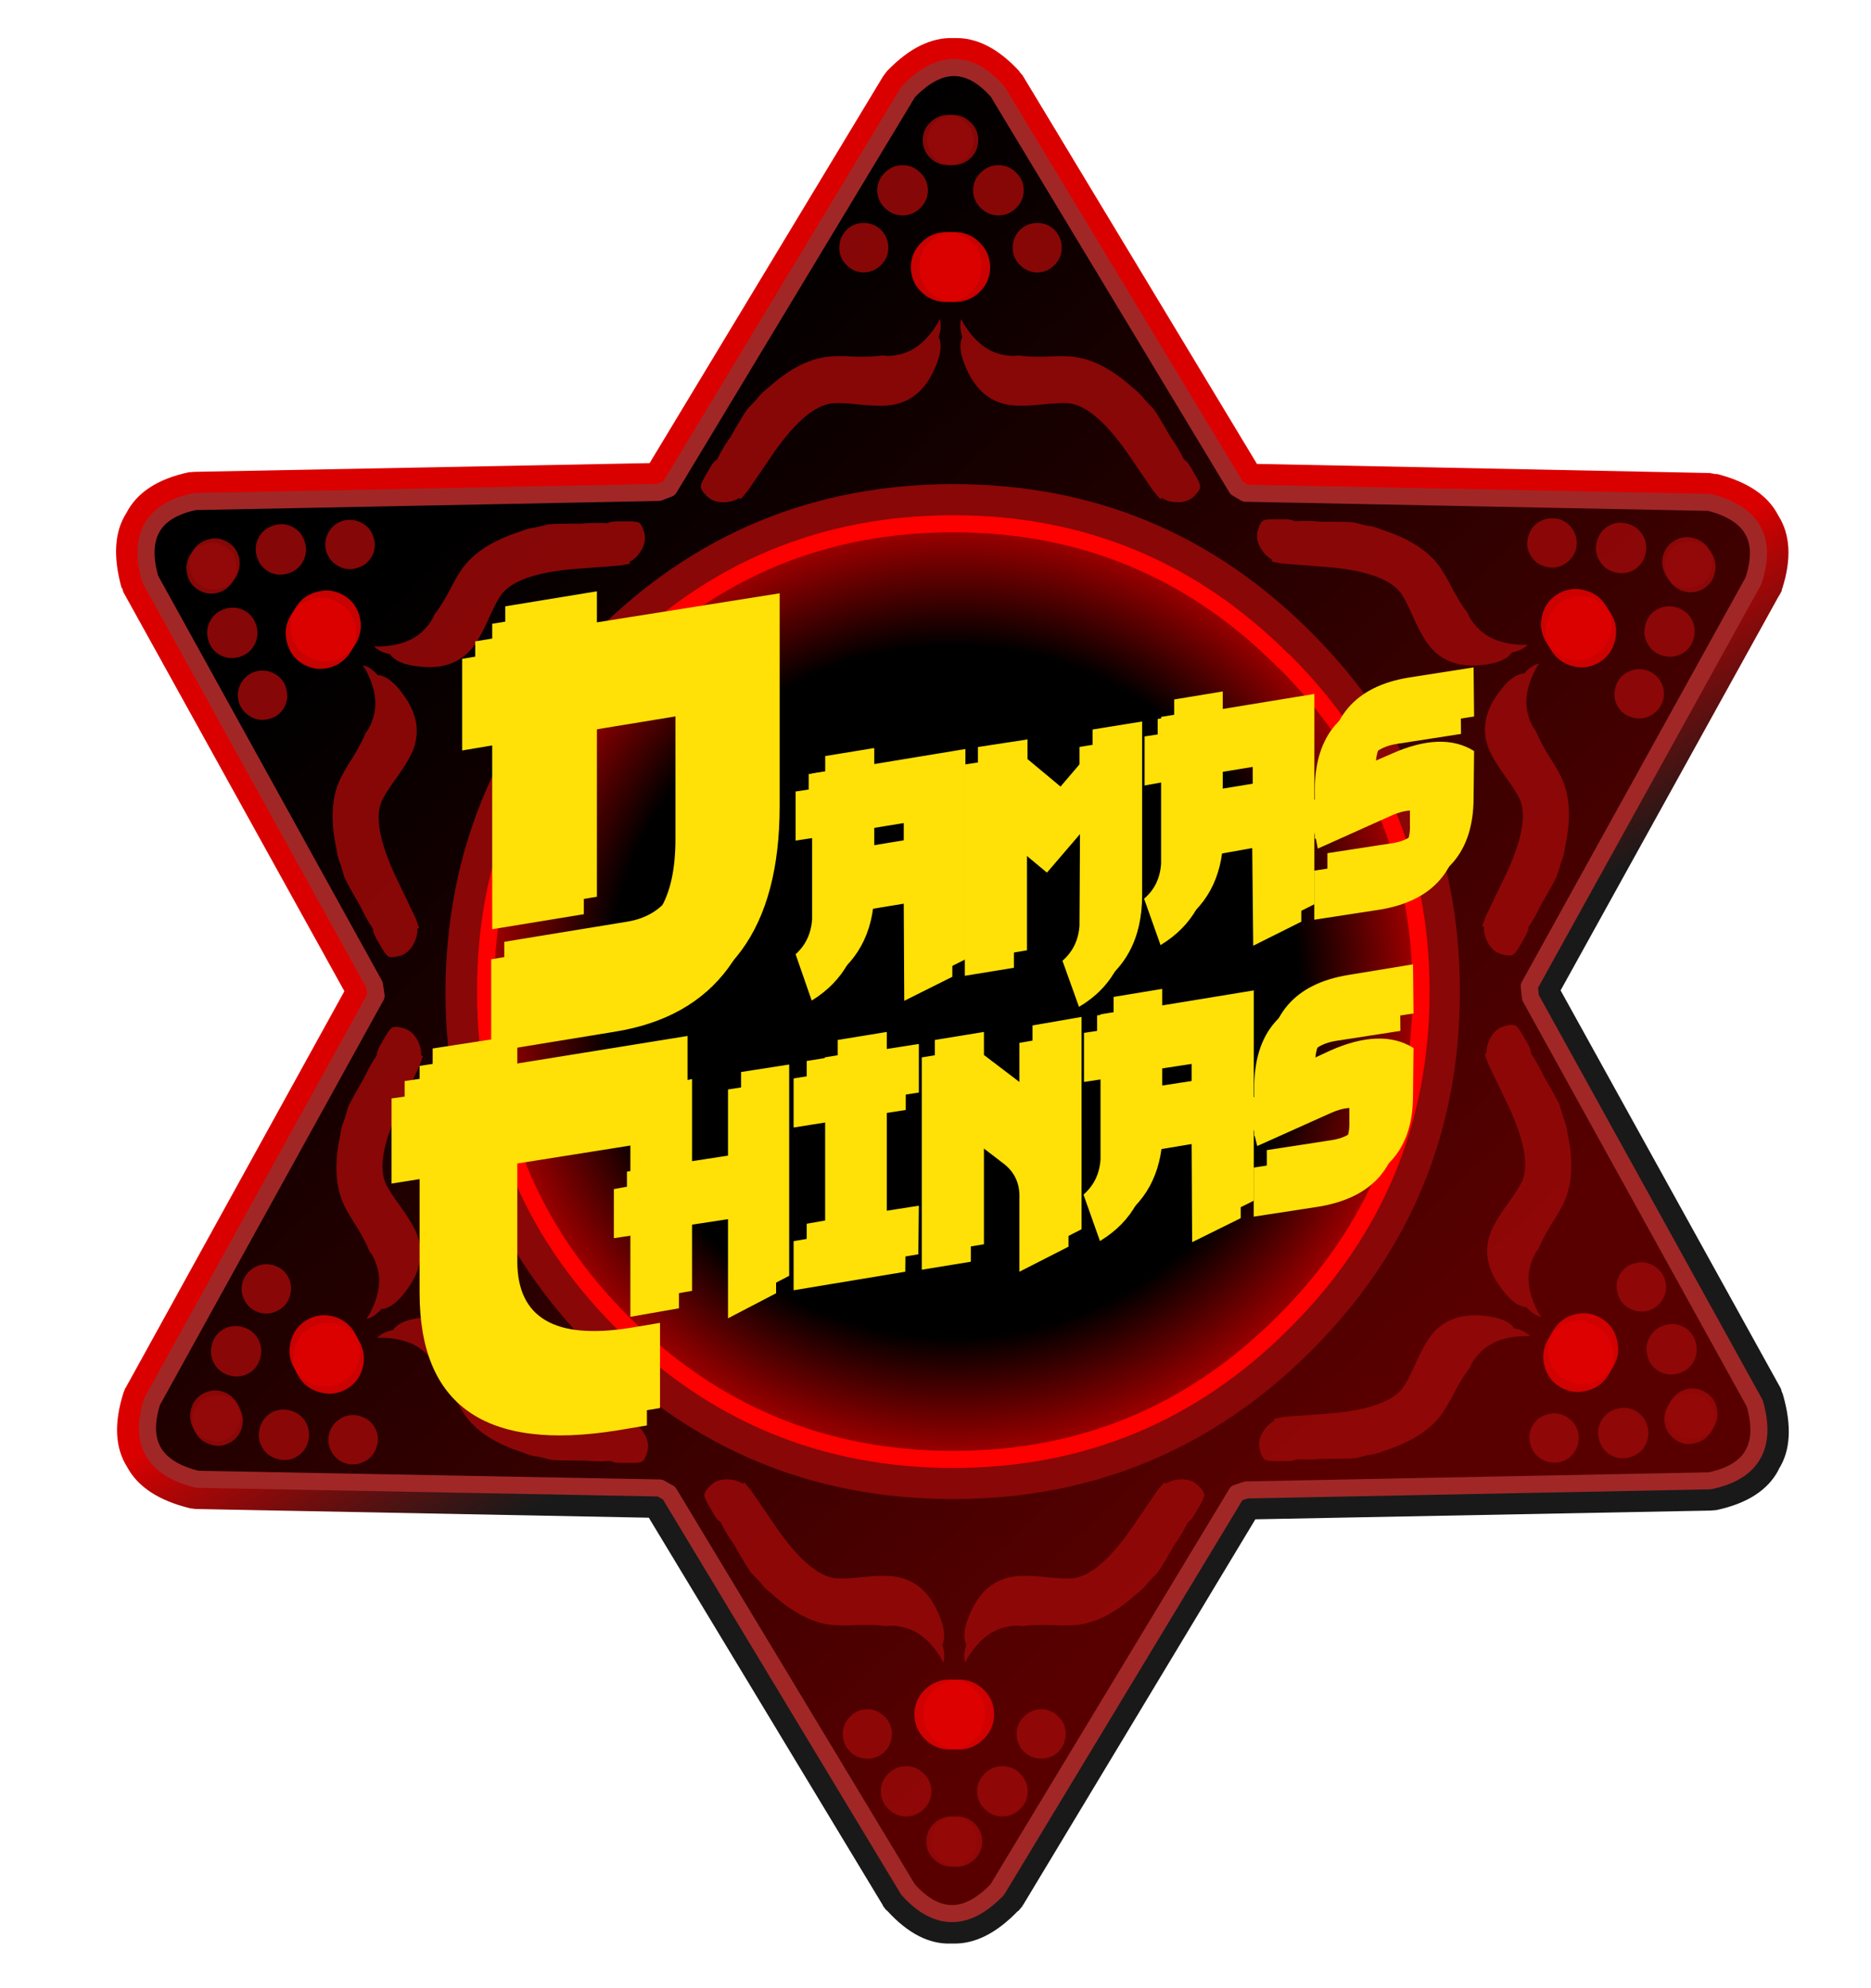
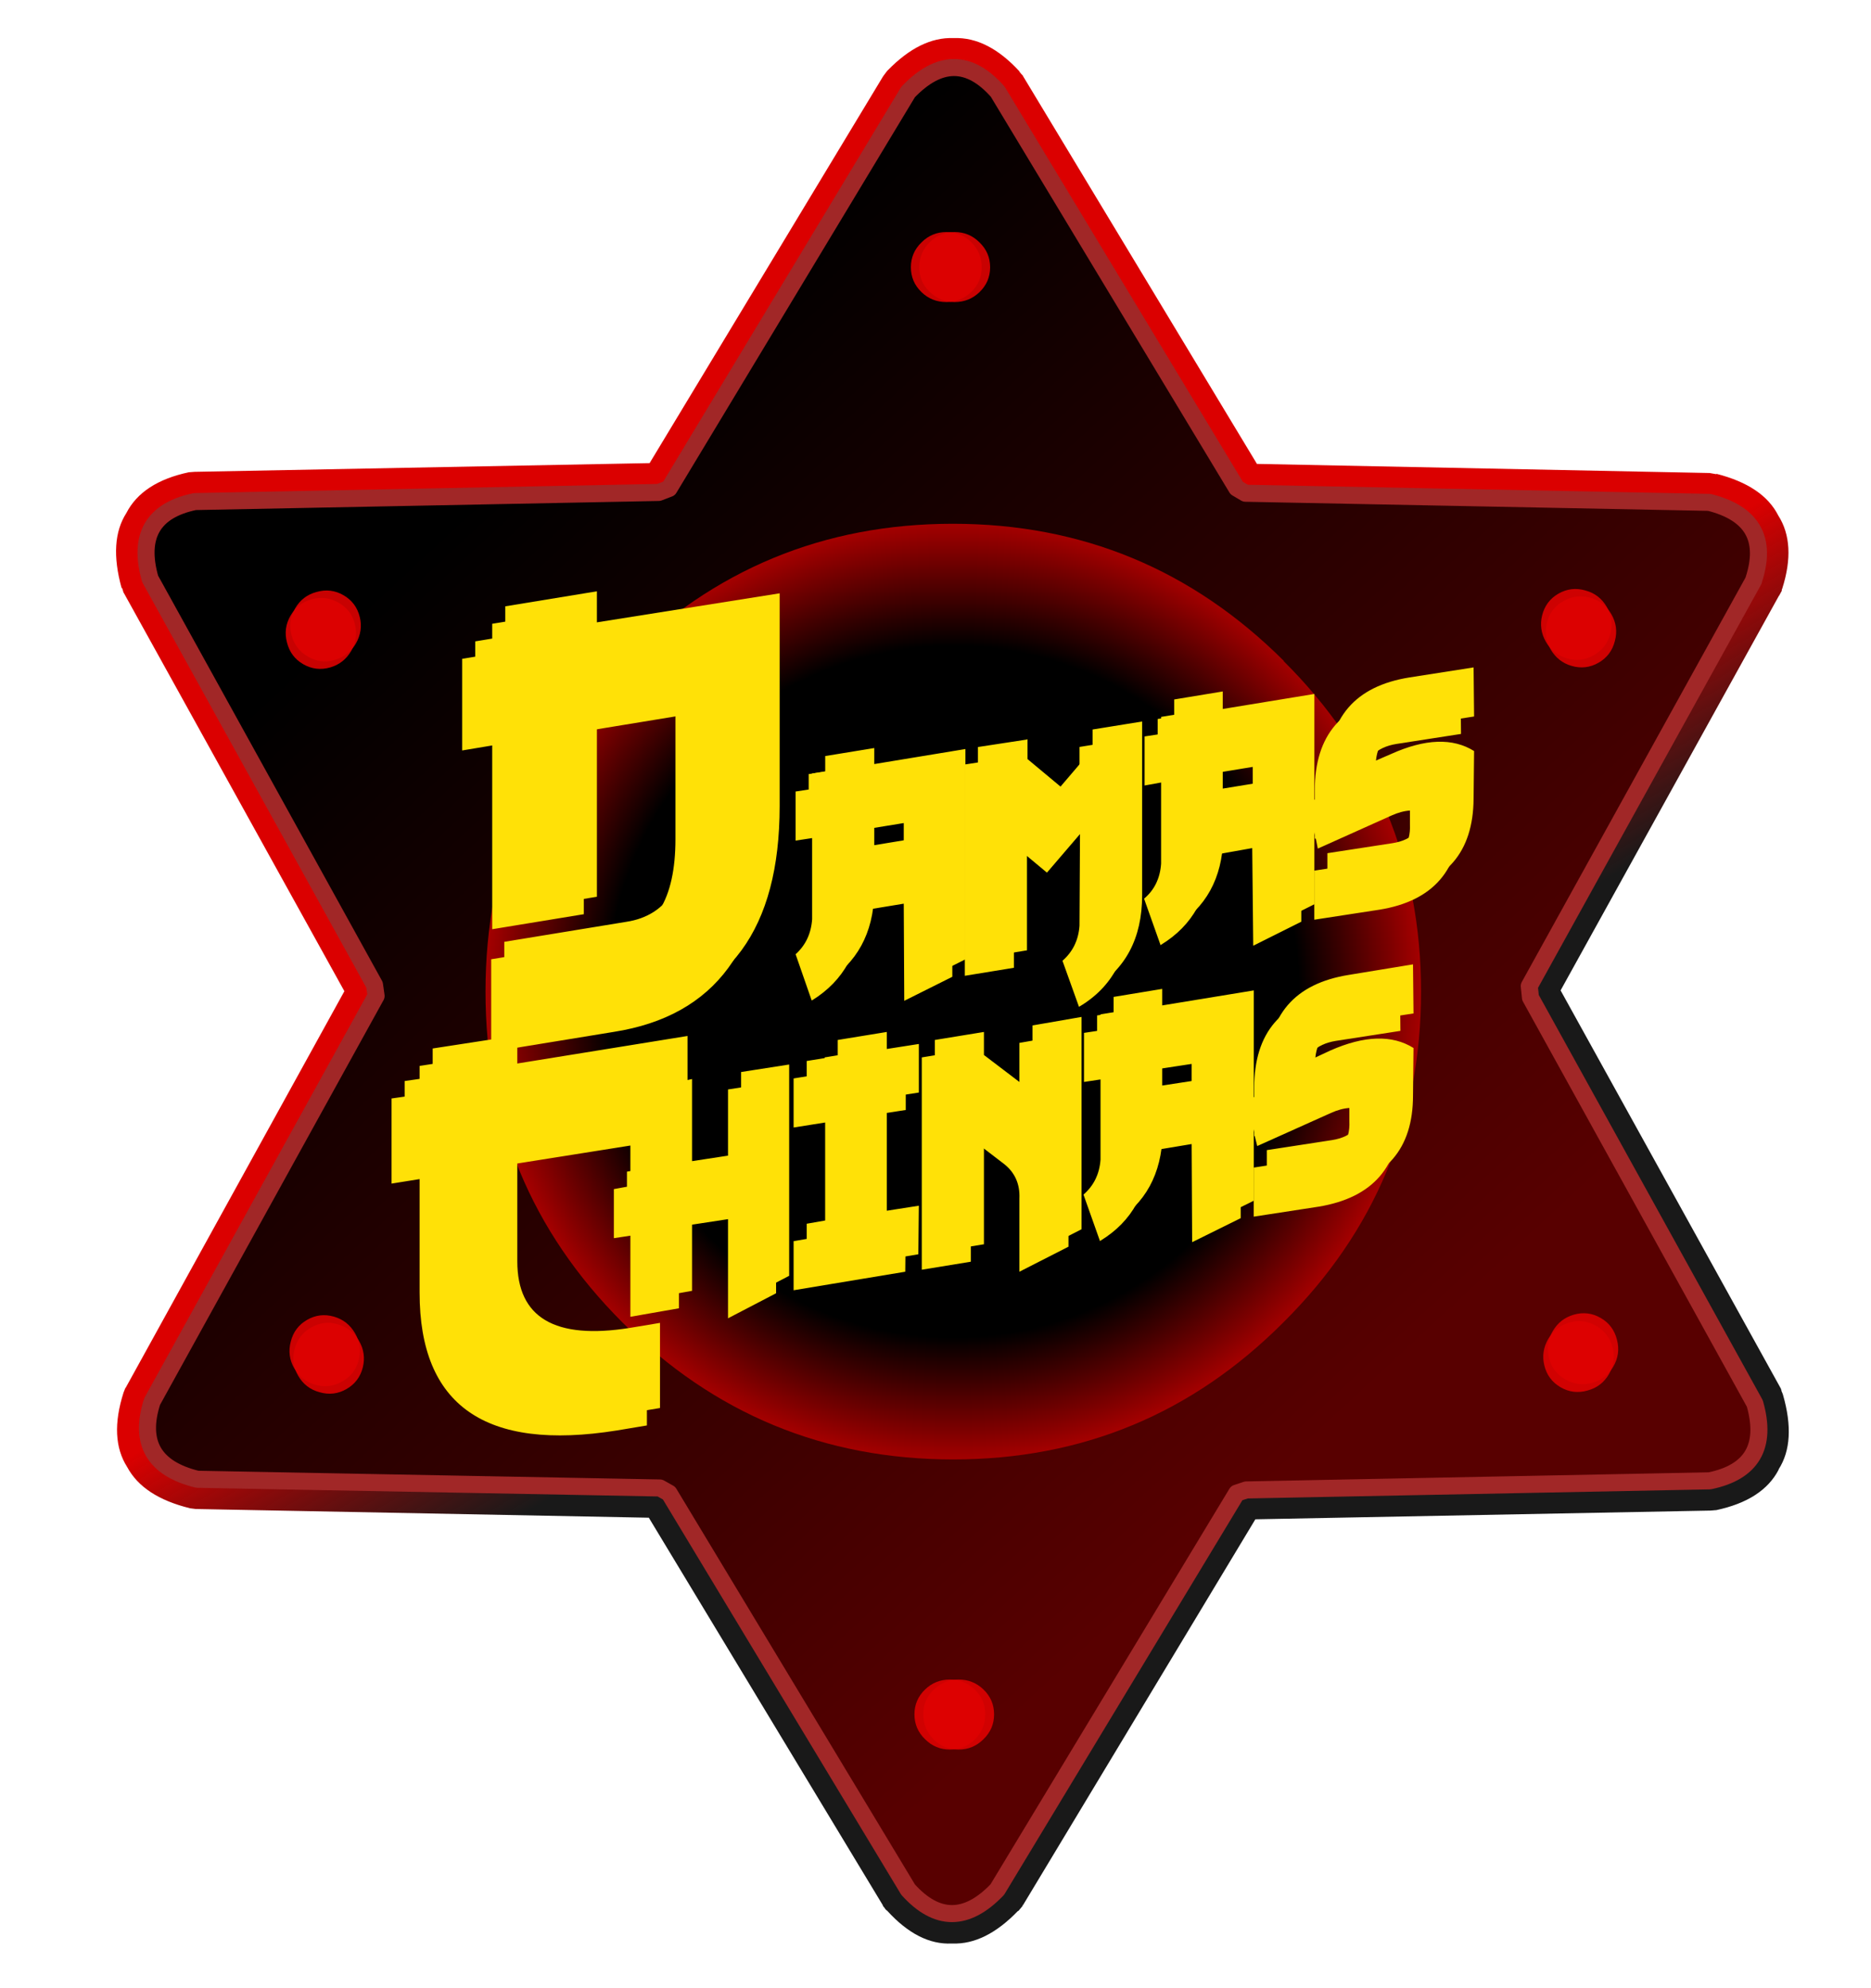
<svg xmlns="http://www.w3.org/2000/svg" xmlns:xlink="http://www.w3.org/1999/xlink" preserveAspectRatio="none" width="160" height="170">
  <defs>
    <path fill="url(#a)" d="M405.5 129.3q5-15.5-11.3-19.6l-116.9-2.3-2.2-1.3-60.3-100q-10.9-12.2-22.6 0L132 106l-2.6 1-117 2.3Q-3.6 112.7 1 128.9l56.6 102.4.4 2.8L1.5 336.4Q-3.6 352 12.8 356l116.9 2.3 2.2 1.2 60.3 100q10.9 12.1 22.6 0l60.3-100 2.4-.9 117-2.2q15.9-3.3 11.3-19.5L349 234.5l-.3-2.9 56.7-102.3z" id="d" />
    <path fill="url(#b)" d="M203.8-7.5h-.1-.1q-8.3-.3-16.5 8.1l-.1.1-.1.1L186 2l-.2.3L127 99.7l-114.8 2.2-1.3.1h-.1Q-1 104.5-5 112.3q-4.5 7-1.2 18.9v-.1l.2.3.3 1 .1.1.1.2L50 232.9l-55.1 99.9-.2.3-.4 1q-3.7 11.6.9 18.8 4 7.5 15.8 10.4h-.1l1.6.2 114.3 2.2 59 97.7.1.3.2.2.5.7h.1v.1l.2.1q7.9 8.7 16.3 8.3h.2q8.3.3 16.5-8.2h.1l.1-.1 1-1.2v-.2h.1l58.6-97.3 114.8-2.2 1.2-.1h.2q11.8-2.5 15.8-10.2v-.1q4.5-7 1.1-18.8l-.1-.3-.3-.7v-.1-.2h-.1v-.2l-55.6-100.5 55-99.4.2-.3.6-1.1v-.3l.1-.2q3.6-11.3-1-18.5-3.8-7.5-15.6-10.5v.1l-1.7-.3-114.2-2.3-59-97.8-.1-.2-.3-.3-.5-.6V.9q-8-8.7-16.5-8.4m190.4 117.3q16.4 4 11.3 19.5l-56.6 102.3.3 2.9 56.6 102.4q4.6 16.2-11.4 19.5l-116.9 2.3-2.4.8-60.4 100q-11.6 12.1-22.5 0l-60.3-100-2.3-1.3L12.9 356q-16.4-4-11.4-19.6L58 234.1l-.4-2.8L1 128.9q-4.6-16.2 11.3-19.5l117-2.3 2.6-1 60.3-100Q204-6.2 214.8 6l60.3 100 2.2 1.3 117 2.3z" id="e" />
    <path fill="#FFF" d="M405.5 129.3q5-15.5-11.3-19.6l-116.9-2.3-2.2-1.3-60.3-100q-10.9-12.2-22.6 0L132 106l-2.6 1-117 2.3Q-3.6 112.7 1 128.9l56.6 102.4.4 2.8L1.5 336.4Q-3.6 352 12.8 356l116.9 2.3 2.2 1.2 60.3 100q10.9 12.1 22.6 0l60.3-100 2.4-.9 117-2.2q15.9-3.3 11.3-19.5L349 234.5l-.3-2.9 56.7-102.3z" id="f" />
    <path fill="#FFE107" d="M76.5 112.3v-5.6l-16.9 2.6v5.7l-5.6.8v17l5.6-.9v22.7q0 33.8 39.4 27.5l6-1v-17l-6 1q-22.5 3.6-22.5-13.3v-22.6l25.2-4v8.1l-3.3.6v9.8l3.3-.5v16.2l9.7-1.7v-16.3l9.8-1.5v19.8l9.6-5v-42.2l-9.6 1.5v16.3l-9.8 1.5v-16.4l-.9.2v-8.8l-34 5.5m149.8 11h.1l.5 2 14.7-6.6q2-.9 3.7-1v2.6q.3 6.3-6.1 7.3l-13 2v9.8l13-2q16.2-2.7 16.2-18.7l.1-9.5q-6.4-4-16.6.5l-3 1.4q.6-5.8 6.7-6.8l12.9-2-.1-9.8-12.8 2.1q-16.3 2.6-16.3 19v1.9l-1.5.7 1.5 6.3v.8m-12.4 21.2l9.7-4.8v-42l-18.3 3v-3.3l-9.7 1.6v3.2l-3.3.5v9.8l3.3-.5V128q-.3 4.3-3.4 7l3.3 9.3.1-.1q9.5-5.8 9.8-17.9l8.4-1.4.1 19.5m-8.6-27.7v-6.5l8.5-1.3v6.5l-8.5 1.3m-26 1.2l-9.6-7.3V106l-9.8 1.6V150l9.8-1.6v-24.6l6.4 4.9q3.5 2.6 3.3 7.1v14.6l9.8-5V103l-9.8 1.7V118m-29.2 1.1l6.5-1v-9.7l-6.4 1V106l-9.8 1.6v3.2l-6.2 1v9.8l6.3-1v22.6l-6.3 1.1v9.8l22.3-3.7.1-9.7-6.4 1V119m117.2-85.8l-12.8 2q-16.3 2.6-16.3 19v1.9l-1.5.6 1.5 6.5v.7h.2l.4 2 14.7-6.6q2-.9 3.7-1V61q.3 6.3-6.1 7.3l-13 2v9.8l13-2q16.1-2.6 16.2-18.7l.1-9.5q-6.4-4-16.6.6l-3 1.3q.6-5.8 6.7-6.8l12.9-2-.1-9.8M207.7 43l-3.3.5v9.8l3.3-.6v16.2q-.3 4.4-3.4 7l3.3 9.3.1-.1q9.5-5.8 9.8-17.8l8.4-1.5.2 19.5 9.6-4.8v-42l-18.3 3V38l-9.7 1.6v3.2m18.3 6.8V56l-8.6 1.4V51l8.5-1.4m-47.6-2l-9.8 1.5v42.2l9.8-1.6V65.2l6.6 5.5 6.6-7.7-.1 18.3q-.3 4.3-3.4 7l3.3 9.2q10-5.9 10-18.8V44l-9.9 1.6v3.9L185 57l-6.6-5.5v-4m-12.4 44v-42l-18.2 3v-3.2l-9.8 1.6V54l-3.3.5v9.8l3.3-.5V80q-.3 4.3-3.3 7l3.2 9.2h.1q9.5-5.9 9.8-17.9l8.5-1.4.1 19.4 9.6-4.8m-18.3-29.3l8.6-1.4v6.5l-8.5 1.4v-6.5m-55.4-38V18l-18.3 3v6l-6 1v18.3l6-1V82l18.3-3V42.5l18.3-3V64q0 18.1-12.4 20l-24.4 4v18.5l24.5-4q30.5-4.8 30.5-41.6V18.4l-36.5 5.8z" id="m" />
-     <path id="j" stroke="red" stroke-width="4.3" stroke-linejoin="round" stroke-linecap="round" fill="none" d="M287 149.6q34.6 34.5 34.6 83.4 0 48.9-34.7 83.4-34.5 34.6-83.3 34.6-48.9 0-83.5-34.6-34.5-34.5-34.5-83.4 0-48.9 34.5-83.4 34.6-34.6 83.5-34.6 48.8 0 83.3 34.6z" />
    <path id="k" stroke="#A12727" stroke-width="4.3" stroke-linejoin="round" stroke-linecap="round" fill="none" d="M405.5 129.3l-56.6 102.3.3 2.9 56.6 102.4q4.6 16.2-11.4 19.5l-116.9 2.3-2.4.8-60.4 100q-11.6 12.1-22.5 0l-60.3-100-2.3-1.3L12.9 356q-16.4-4-11.4-19.6L58 234.1l-.4-2.8L1 128.9q-4.6-16.2 11.3-19.5l117-2.3 2.6-1 60.3-100Q204-6.2 214.8 6l60.3 100 2.2 1.3 117 2.3q16.3 4.1 11.2 19.6z" />
    <linearGradient id="a" gradientUnits="userSpaceOnUse" x1="65.2" y1="84" x2="341.6" y2="381.6" spreadMethod="pad">
      <stop offset="7.5%" />
      <stop offset="85.9%" stop-color="#580000" />
    </linearGradient>
    <linearGradient id="b" gradientUnits="userSpaceOnUse" x1="129.6" y1="118.4" x2="285" y2="383.6" spreadMethod="pad">
      <stop offset="43.1%" stop-color="#DB0000" />
      <stop offset="63.5%" stop-opacity=".9" />
    </linearGradient>
    <g id="h" fill-opacity=".9">
-       <path fill="#950808" d="M33.4 72h-.1q-5.6-.3-7.9.1-7 1-14.5 7.8-1.3 1-2.2 2l-.8 1-2.2 2.3q-1 1.3-4.3 7.1-2 2.8-3.4 5.7-1 .5-2.3 3-1.8 2.9-1.8 3.8 0 .9 1.3 2.2 1.6 1.8 4.3 1.8 2.4 0 4.1-1.1l.4.3 1.7-2 5.8-8.5q8.3-12.3 14.9-13.6 1.9-.4 7.6.2 5.8.6 8.8 0 6.3-1.3 9.6-7.8 2.6-5.2 2-8.1-.1-.7-.4-1.2.8-2.2.4-4.1l-.1-.4-.5 1q-4.2 6.9-10 8-2.1.5-4 .2-2.1.3-4.6.3h-1.9m-2.6-32q-1.8 1.9-1.8 4.5 0 2.5 1.8 4.3 1.8 1.9 4.4 1.9 2.5 0 4.4-1.9 1.8-1.8 1.8-4.3 0-2.6-1.8-4.5-1.9-1.8-4.4-1.8-2.6 0-4.4 1.8m20.6-10q0-2.6-1.9-4.5t-4.5-1.9q-2.6 0-4.5 1.9t-1.9 4.4q0 2.6 1.9 4.5t4.5 1.9q2.6 0 4.5-1.9t1.9-4.4m11.6-12.7q0-2.7-2-4.5-1.8-1.9-4.4-1.9-2.7 0-4.6 1.9-1.9 1.8-1.9 4.5 0 2.6 1.9 4.5 1.9 1.8 4.6 1.8 2.6 0 4.5-1.8 1.9-1.9 1.9-4.5z" />
      <path fill="#DE0202" d="M56 40.5q-3.7 0-6.3 2.6-2.7 2.6-2.7 6.3 0 3.7 2.7 6.3 2.6 2.5 6.3 2.5 3.6 0 6.3-2.6 2.6-2.5 2.6-6.2t-2.6-6.3q-2.6-2.6-6.3-2.6z" />
    </g>
    <g id="i">
-       <path fill="#890707" d="M294 142.5Q256.7 105 203.7 105q-53 0-90.5 37.5T75.5 233q0 53 37.5 90.5t90.5 37.5q53 0 90.5-37.5 37.4-37.5 37.4-90.5t-37.4-90.5M203.5 115q48.9 0 83.4 34.6 34.7 34.5 34.7 83.4 0 48.9-34.7 83.4-34.5 34.6-83.3 34.6-48.9 0-83.5-34.6-34.5-34.5-34.5-83.4 0-48.9 34.5-83.4 34.6-34.6 83.5-34.6z" />
      <path fill="url(#c)" d="M287 149.6Q252.3 115 203.5 115q-48.9 0-83.5 34.6Q85.6 184 85.6 233q0 48.9 34.5 83.4 34.6 34.6 83.5 34.6 48.8 0 83.3-34.6 34.7-34.5 34.7-83.4 0-48.9-34.7-83.4z" />
    </g>
    <radialGradient id="c" gradientUnits="userSpaceOnUse" cx="0" cy="0" r="118.9" fx="0" fy="0" gradientTransform="translate(203.6 233)" spreadMethod="pad">
      <stop offset="73.3%" />
      <stop offset="100%" stop-color="#A80000" />
    </radialGradient>
    <filter id="l" x="-20%" y="-20%" width="140%" height="140%" color-interpolation-filters="sRGB">
      <feColorMatrix in="SourceGraphic" values="0 0 0 0 0.8 0 0 0 0 0.247 0 0 0 0 0.247 0 0 0 1 0" result="result1" />
    </filter>
  </defs>
  <g transform="translate(12.5 5.8) scale(.339)">
    <use xlink:href="#d" />
    <use xlink:href="#e" />
    <mask id="g">
      <use xlink:href="#f" />
    </mask>
    <g mask="url(#g)">
      <use xlink:href="#h" transform="matrix(.998 0 0 .998 146 1)" />
      <use xlink:href="#h" transform="matrix(-.998 0 0 .998 259.8 1)" />
      <use xlink:href="#h" transform="matrix(-.998 0 0 -.998 260.8 464.6)" />
      <use xlink:href="#h" transform="matrix(.998 0 0 -.998 146.9 464.6)" />
      <use xlink:href="#h" transform="scale(-1) rotate(-60 -475.8 225.5)" />
      <use xlink:href="#h" transform="scale(1 -1) rotate(60 532.9 126.6)" />
      <g>
        <use xlink:href="#h" transform="scale(-1) rotate(60 329.6 -226.4)" />
        <use xlink:href="#h" transform="matrix(.5 .866 .866 -.5 -25.7 299.8)" />
      </g>
      <g>
        <use xlink:href="#h" transform="rotate(60.1 129.7 358.3) scale(1)" />
        <use xlink:href="#h" transform="scale(-1 1) rotate(-60.1 -72.7 457)" />
      </g>
      <g>
        <use xlink:href="#h" transform="scale(1) rotate(-60 130.8 106.3)" />
        <use xlink:href="#h" transform="scale(-1 1) rotate(60 -73.8 7.4)" />
      </g>
    </g>
    <g>
      <use xlink:href="#i" />
      <use xlink:href="#j" />
    </g>
    <use xlink:href="#k" />
    <use filter="url(#l)" xlink:href="#m" transform="translate(-6.3 113.7) scale(1.263)" />
    <use xlink:href="#m" transform="translate(-3 109.3) scale(1.263)" />
  </g>
</svg>